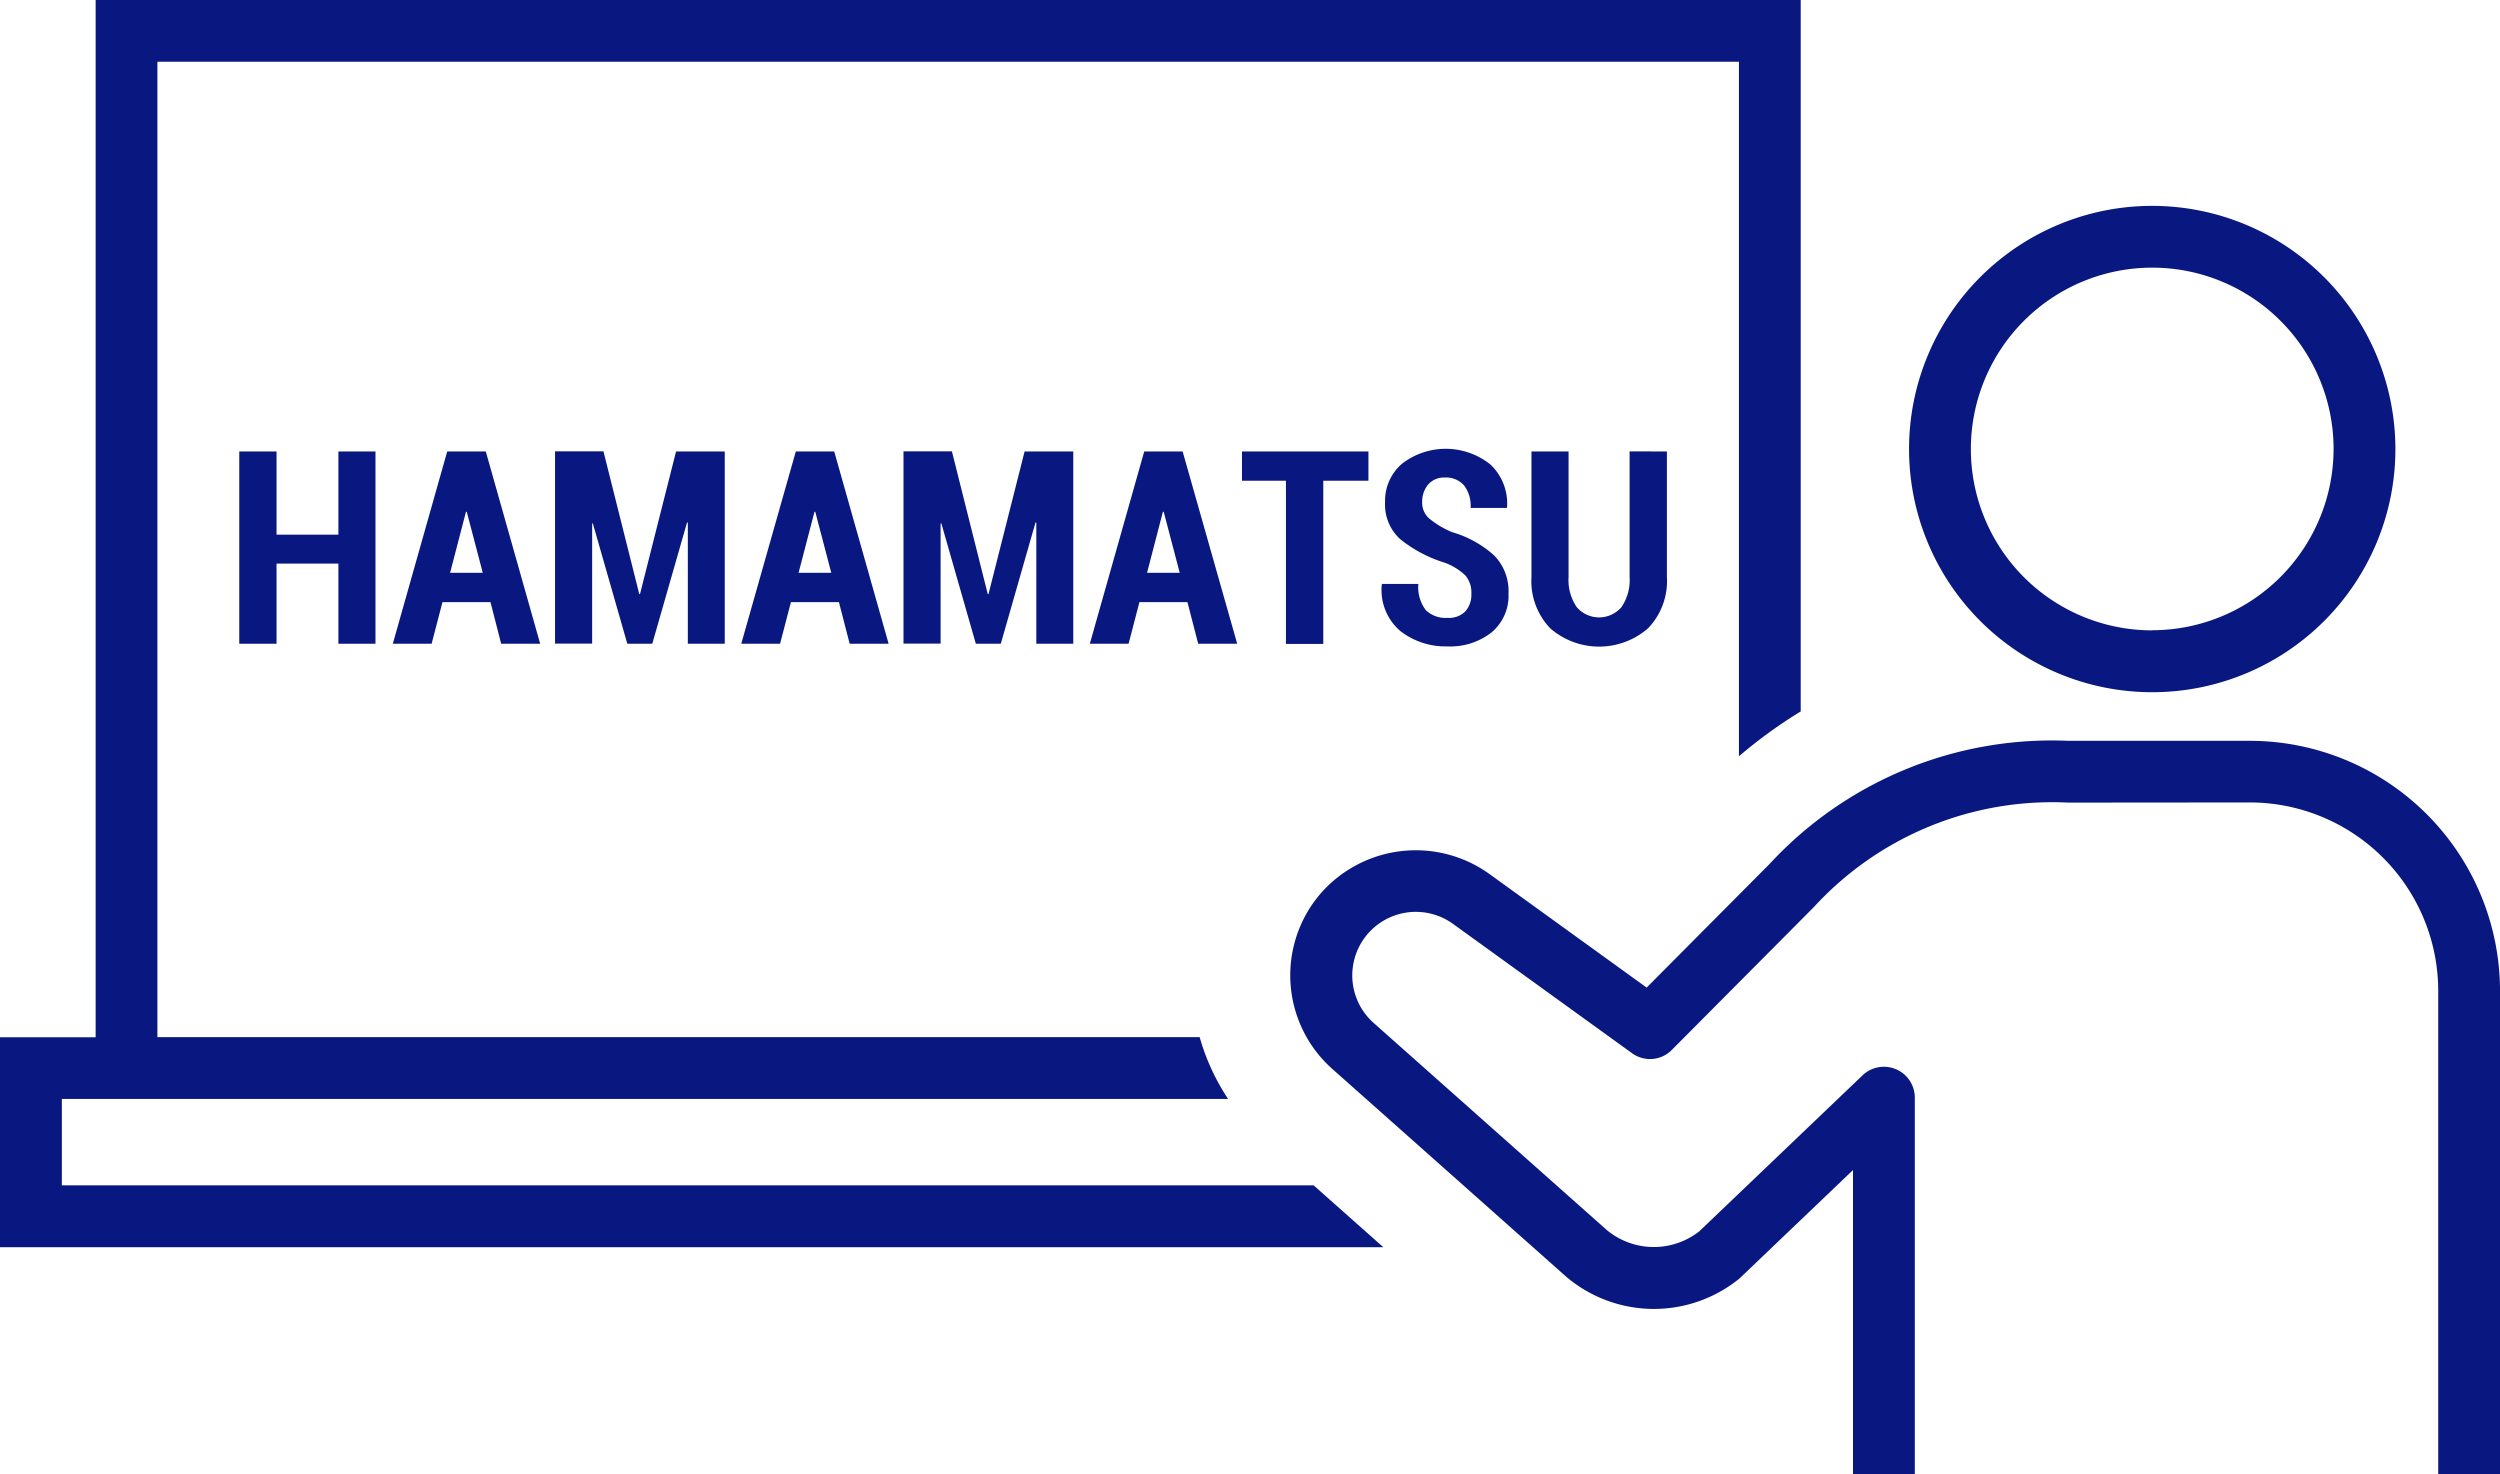
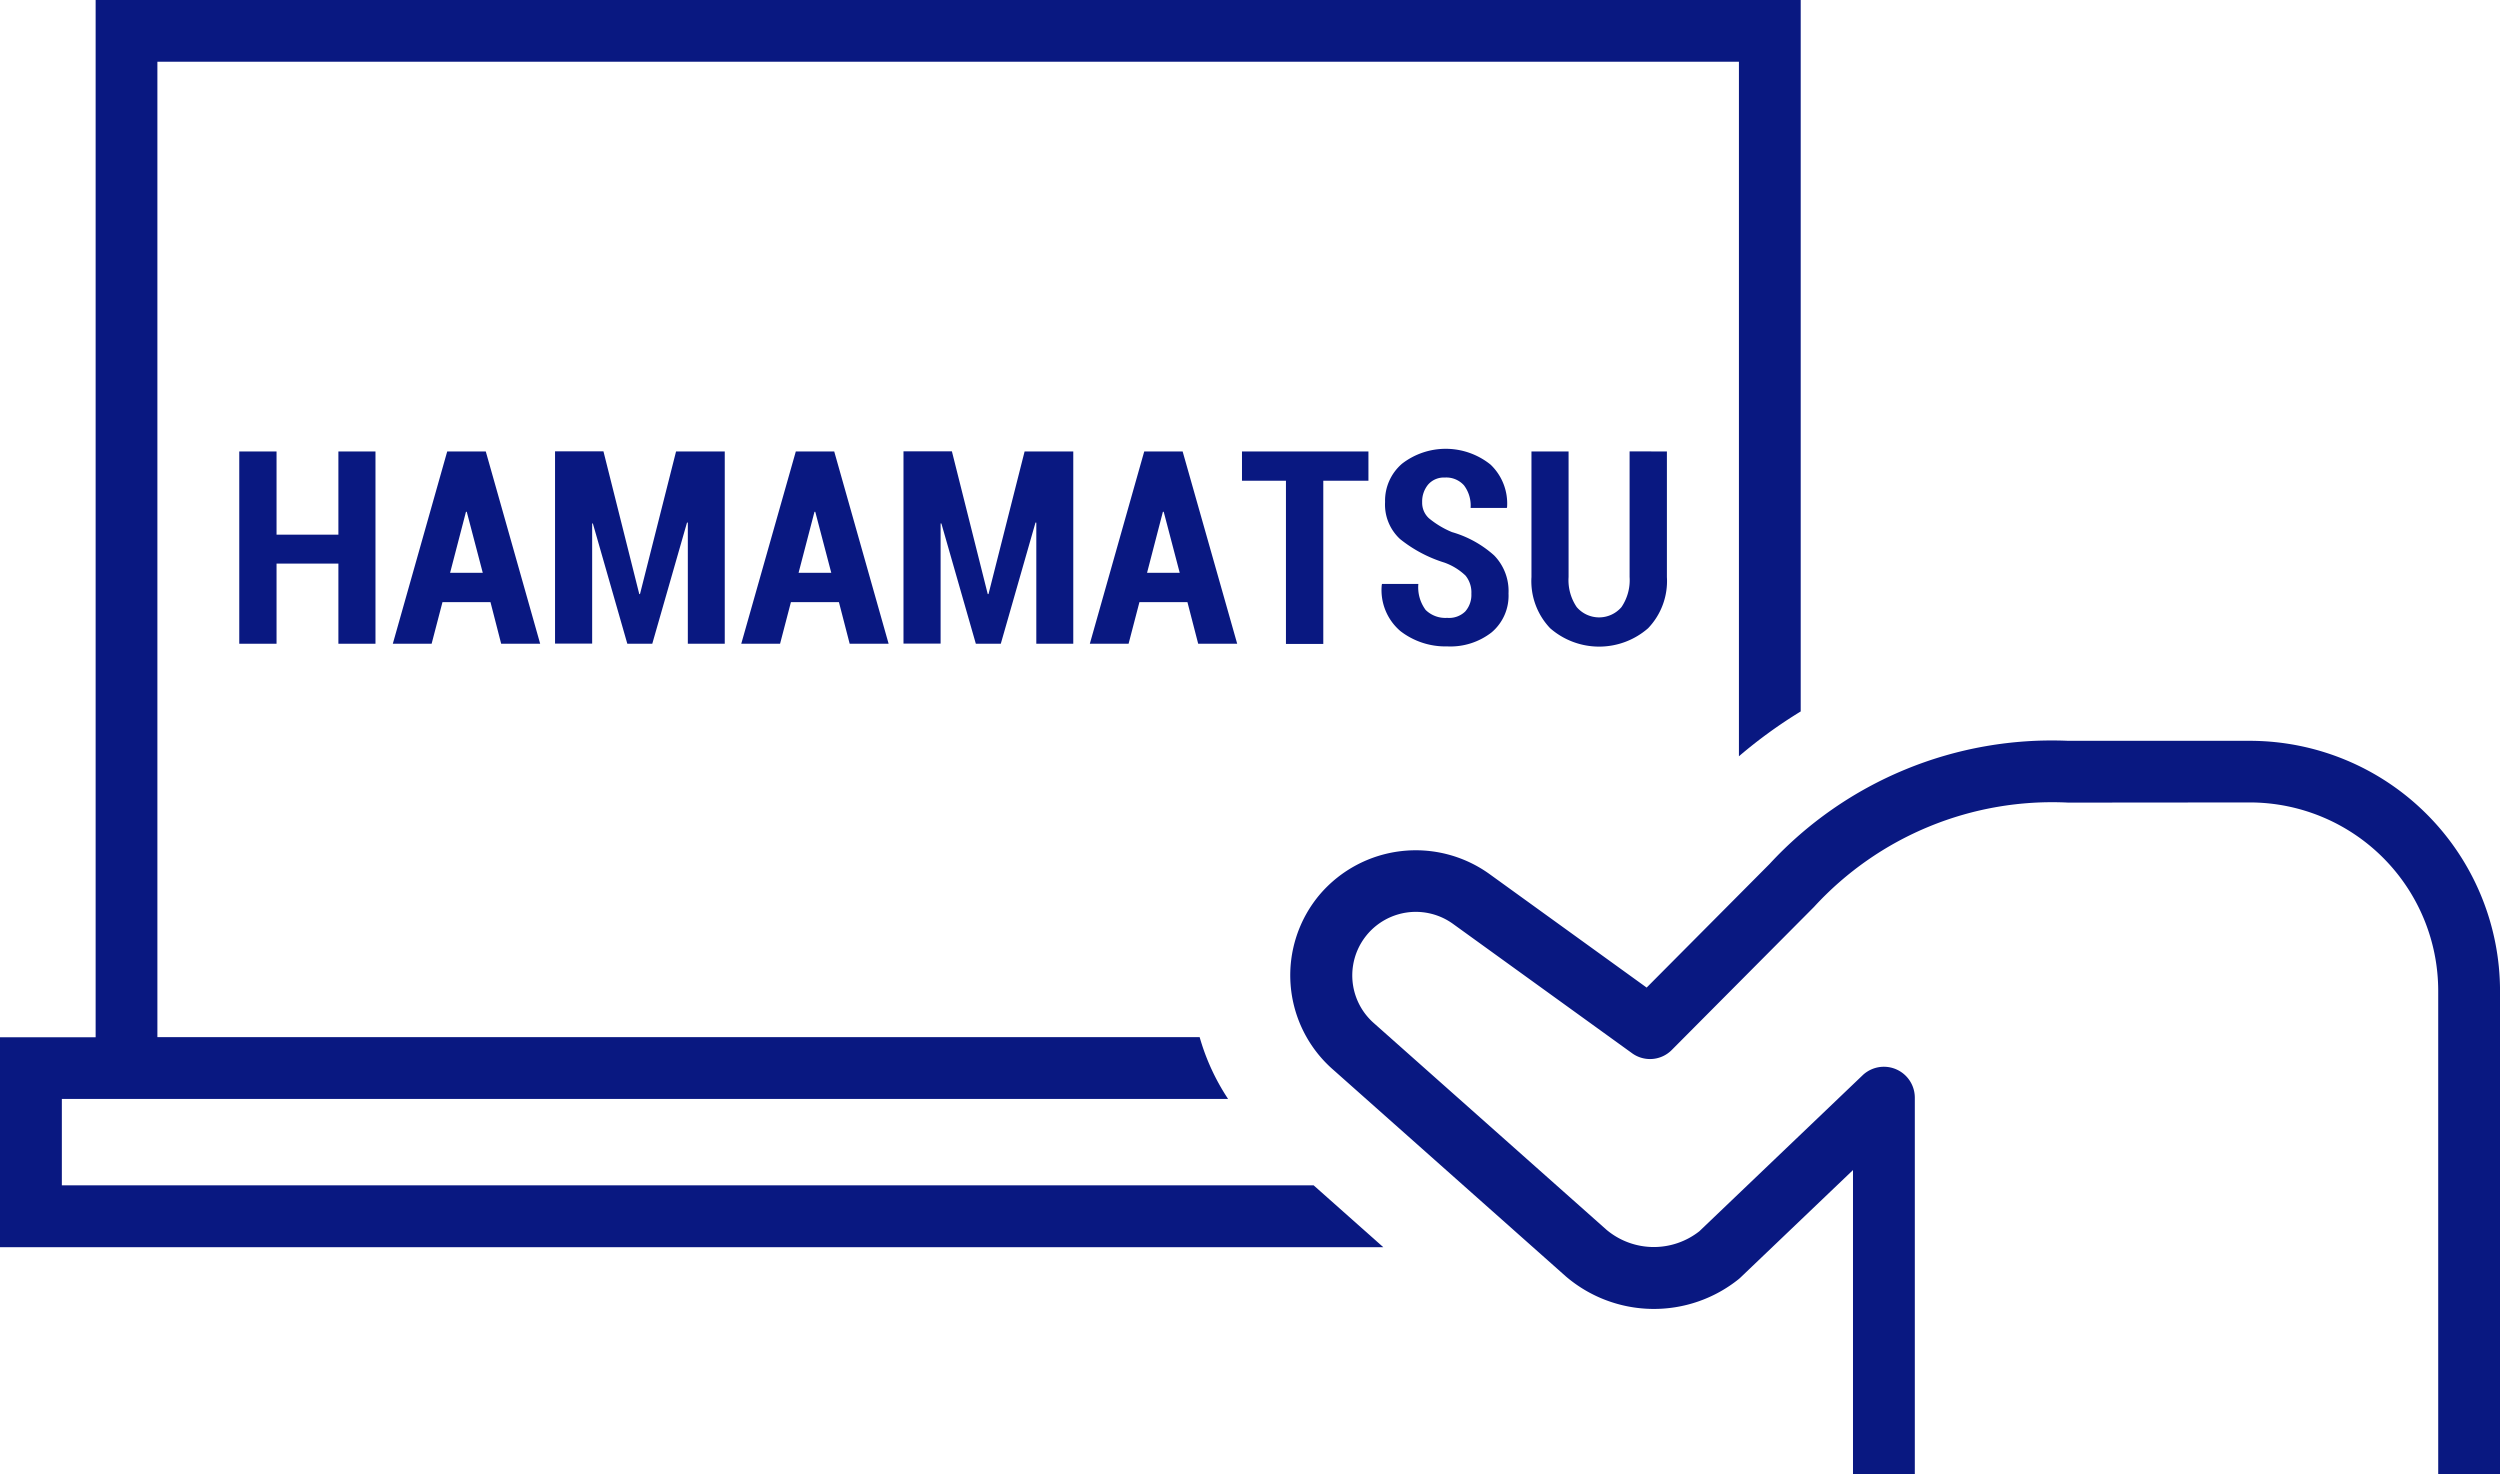
<svg xmlns="http://www.w3.org/2000/svg" viewBox="0 0 78.133 46.078">
  <g id="グループ_5357" data-name="グループ 5357" transform="translate(0)">
    <g id="グループ_5355" data-name="グループ 5355" transform="translate(7.478 14.025)">
      <path id="パス_10656" data-name="パス 10656" d="M1670.745,747.973h-1.159v-2.505h-1.933v2.505h-1.165v-6.009h1.165v2.6h1.933v-2.6h1.159Z" transform="translate(-1666.488 -741.879)" fill="#091881" />
      <path id="パス_10657" data-name="パス 10657" d="M1673.207,746.672h-1.5l-.339,1.3h-1.213l1.7-6.009h1.205l1.7,6.009h-1.219Zm-1.262-.916h1.021l-.5-1.906h-.025Z" transform="translate(-1665.356 -741.879)" fill="#091881" />
      <path id="パス_10658" data-name="パス 10658" d="M1676.661,746.42h.023l1.127-4.456h1.522v6.009h-1.154v-3.784l-.025-.005-1.086,3.789h-.78l-1.077-3.759-.022,0v3.755h-1.16v-6.009h1.513Z" transform="translate(-1664.16 -741.879)" fill="#091881" />
      <path id="パス_10659" data-name="パス 10659" d="M1681.528,746.672h-1.5l-.339,1.3h-1.213l1.705-6.009h1.2l1.7,6.009h-1.217Zm-1.261-.916h1.022l-.5-1.906h-.025Z" transform="translate(-1662.787 -741.879)" fill="#091881" />
      <path id="パス_10660" data-name="パス 10660" d="M1684.982,746.42h.024l1.128-4.456h1.521v6.009H1686.5v-3.784l-.025-.005-1.085,3.789h-.78l-1.077-3.759-.024,0v3.755h-1.16v-6.009h1.513Z" transform="translate(-1661.59 -741.879)" fill="#091881" />
      <path id="パス_10661" data-name="パス 10661" d="M1689.85,746.672h-1.5l-.339,1.3H1686.8l1.7-6.009h1.2l1.705,6.009h-1.219Zm-1.262-.916h1.021l-.5-1.906h-.026Z" transform="translate(-1660.217 -741.879)" fill="#091881" />
      <path id="パス_10662" data-name="パス 10662" d="M1694.385,742.878h-1.411v5.1h-1.167v-5.1h-1.374v-.914h3.952Z" transform="translate(-1659.095 -741.879)" fill="#091881" />
      <path id="パス_10663" data-name="パス 10663" d="M1696.57,746.431a.833.833,0,0,0-.182-.567,1.866,1.866,0,0,0-.658-.406,4.2,4.2,0,0,1-1.39-.738,1.466,1.466,0,0,1-.467-1.156,1.524,1.524,0,0,1,.533-1.2,2.234,2.234,0,0,1,2.764.031,1.679,1.679,0,0,1,.516,1.328l-.009.026h-1.131a1.047,1.047,0,0,0-.208-.708.743.743,0,0,0-.6-.242.648.648,0,0,0-.52.22.829.829,0,0,0-.186.552.657.657,0,0,0,.211.5,2.824,2.824,0,0,0,.721.433,3.361,3.361,0,0,1,1.319.73,1.594,1.594,0,0,1,.448,1.188,1.5,1.5,0,0,1-.525,1.213,2.092,2.092,0,0,1-1.39.441,2.3,2.3,0,0,1-1.461-.476,1.683,1.683,0,0,1-.585-1.451l.008-.025h1.135a1.185,1.185,0,0,0,.229.814.88.88,0,0,0,.674.246.722.722,0,0,0,.563-.2A.783.783,0,0,0,1696.57,746.431Z" transform="translate(-1658.063 -741.899)" fill="#091881" />
      <path id="パス_10664" data-name="パス 10664" d="M1701.578,741.964v3.925a2.131,2.131,0,0,1-.588,1.6,2.327,2.327,0,0,1-3.06,0,2.135,2.135,0,0,1-.585-1.6v-3.925h1.16v3.925a1.5,1.5,0,0,0,.254.938.921.921,0,0,0,1.4,0,1.5,1.5,0,0,0,.253-.941v-3.925Z" transform="translate(-1656.96 -741.879)" fill="#091881" />
    </g>
    <g id="グループ_5356" data-name="グループ 5356">
-       <path id="パス_10665" data-name="パス 10665" d="M1713.962,736.1a7.6,7.6,0,1,0,7.6,7.6A7.607,7.607,0,0,0,1713.962,736.1Zm0,13.267a5.668,5.668,0,1,1,5.668-5.668A5.675,5.675,0,0,1,1713.962,749.363Z" transform="translate(-1646.698 -729.666)" fill="#091881" />
      <path id="パス_10666" data-name="パス 10666" d="M1721.579,750.8a5.892,5.892,0,0,1,5.884,5.884V771.8h1.932v-15.11a7.825,7.825,0,0,0-7.816-7.816H1715.9a12.01,12.01,0,0,0-9.332,3.846l-3.844,3.866-4.935-3.565a3.946,3.946,0,0,0-5.261.633,3.916,3.916,0,0,0,.412,5.51l7.26,6.45a4.234,4.234,0,0,0,5.41.076c.018-.016.038-.033.056-.051l3.507-3.35V771.8h1.932V760.028a.966.966,0,0,0-1.633-.7l-5.1,4.873a2.3,2.3,0,0,1-2.9-.043l-7.261-6.45a1.986,1.986,0,0,1,2.451-3.12l5.6,4.045a.956.956,0,0,0,1.25-.1l4.443-4.468a10.1,10.1,0,0,1,7.944-3.26Z" transform="translate(-1651.261 -725.721)" fill="#091881" />
      <path id="パス_10667" data-name="パス 10667" d="M1717.052,753.418V731.183h-53.289V763.6h-2.989v6.561h43.231l-2.175-1.932h-39.123v-2.7h36.449a6.919,6.919,0,0,1-.889-1.932h-32.574V733.113h49.428v21.706A14.94,14.94,0,0,1,1717.052,753.418Z" transform="translate(-1660.774 -731.183)" fill="#091881" />
    </g>
  </g>
</svg>